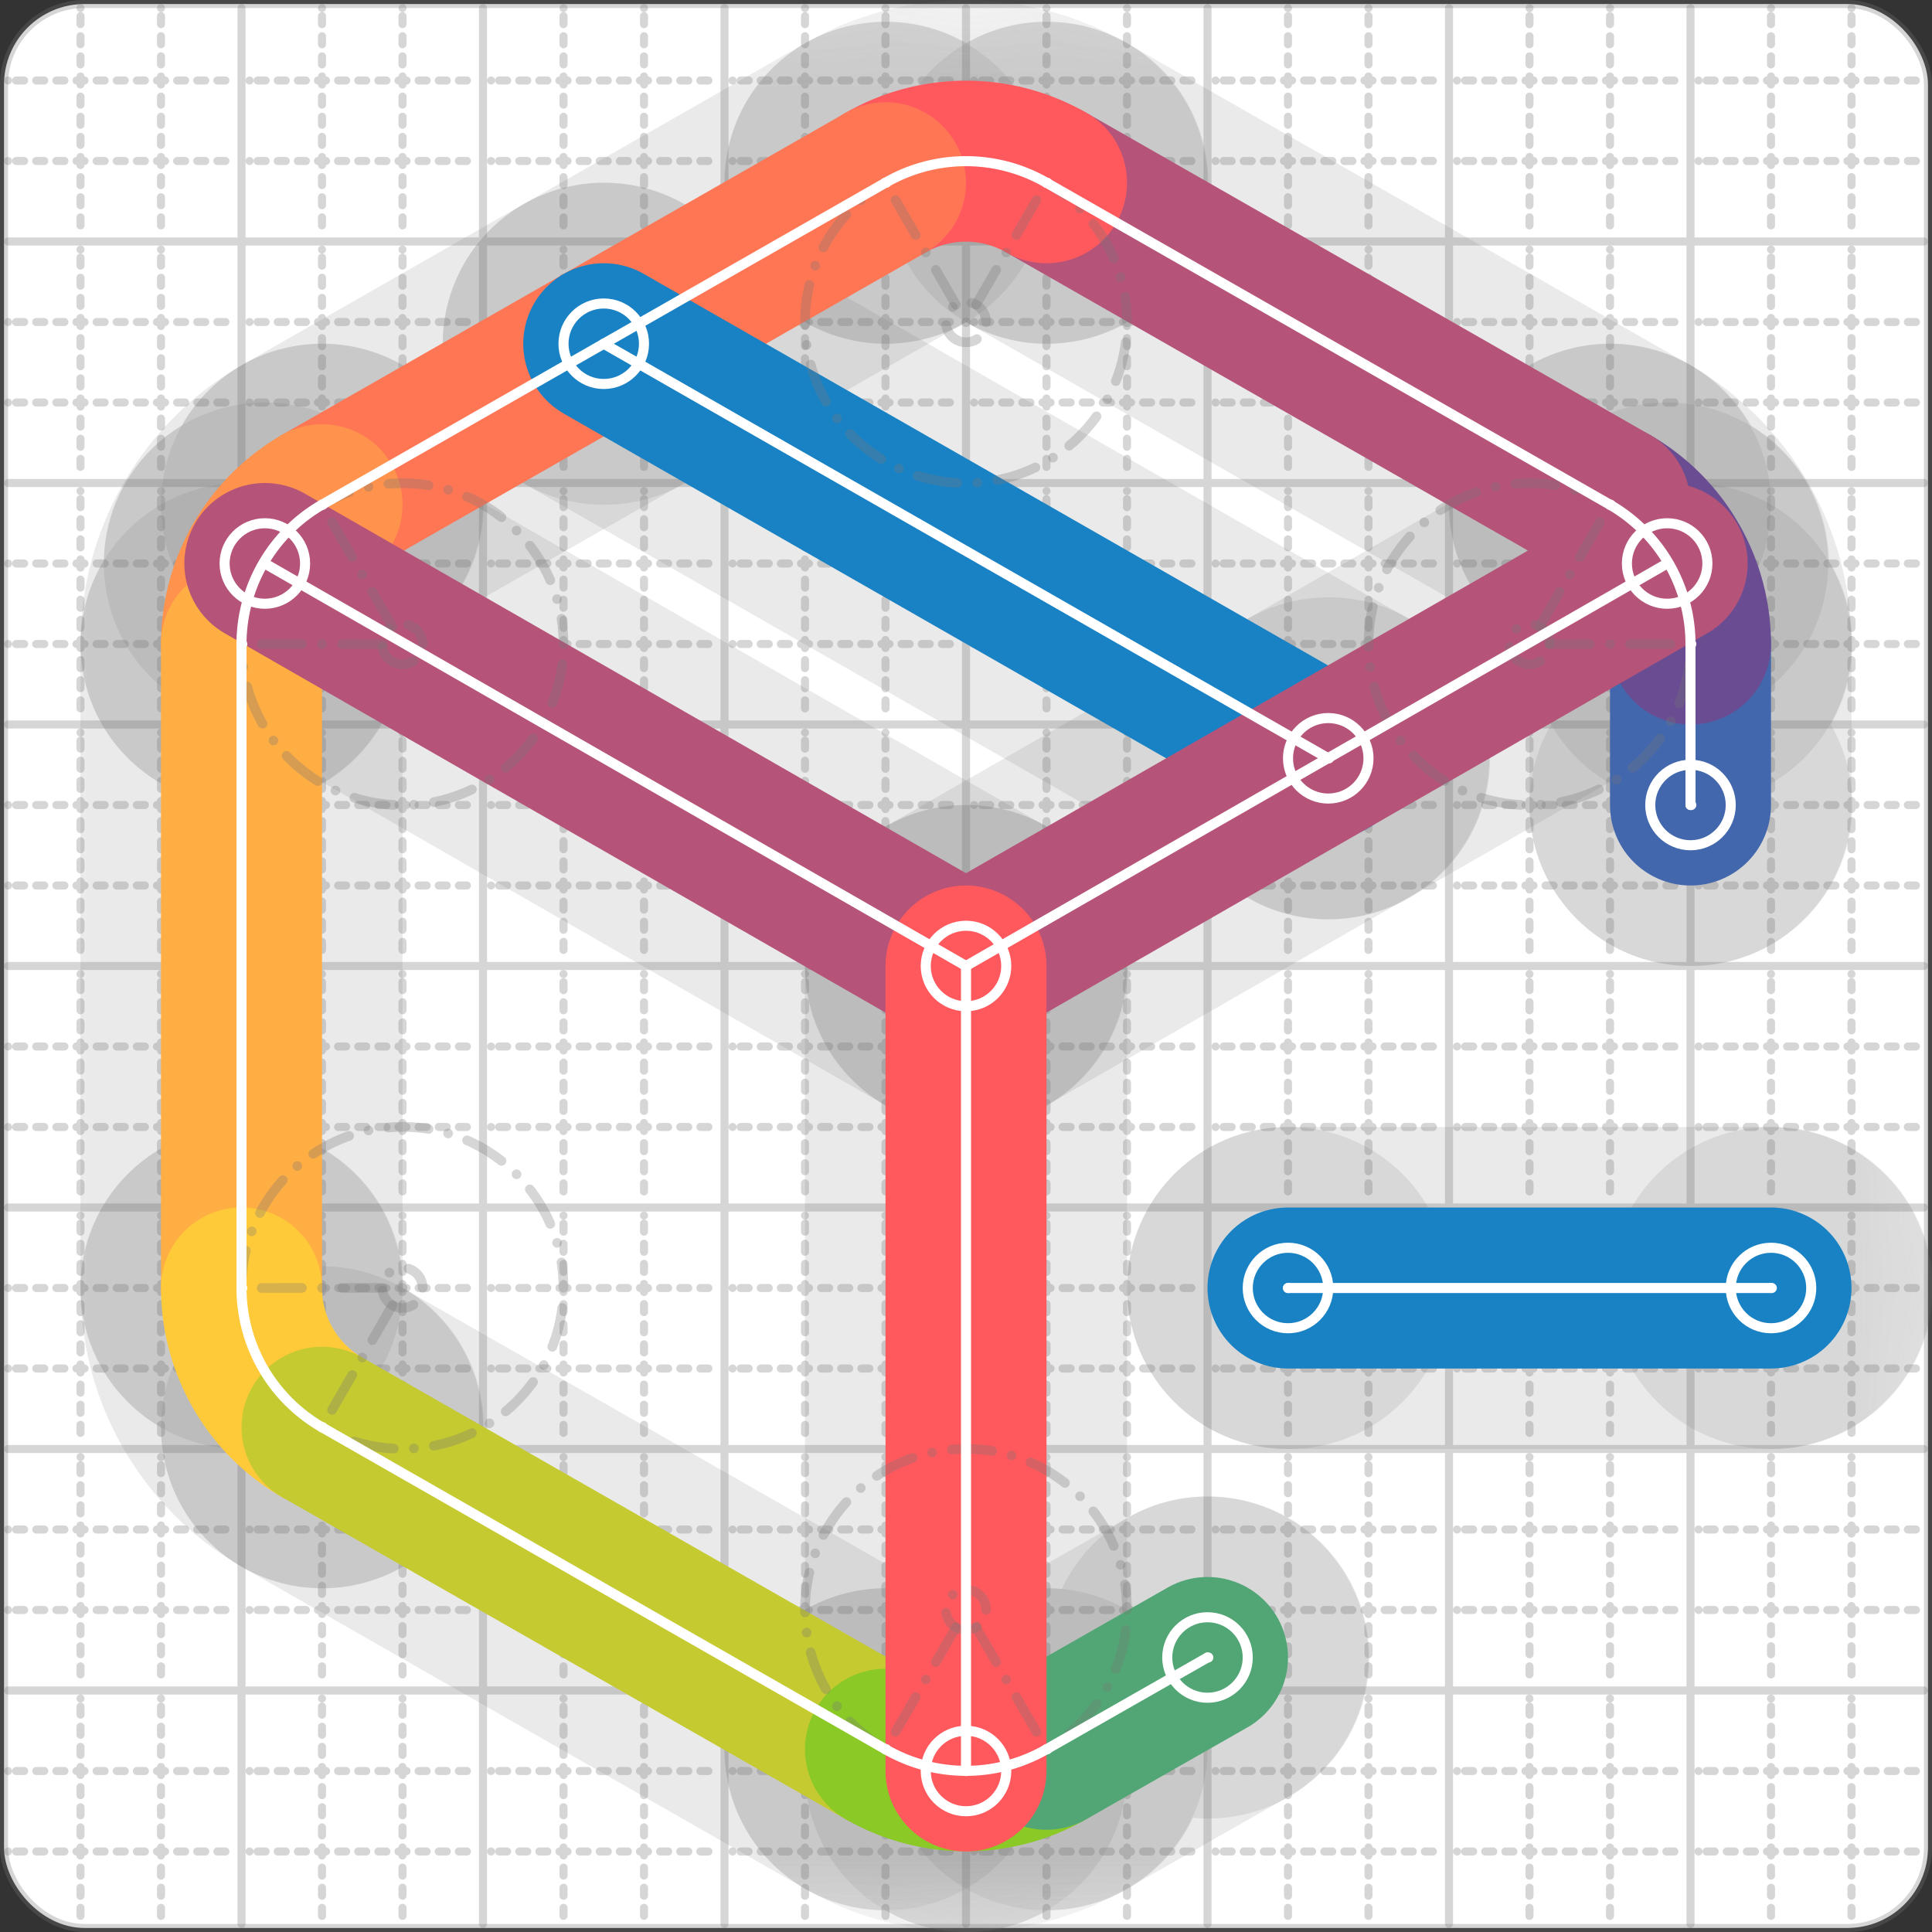
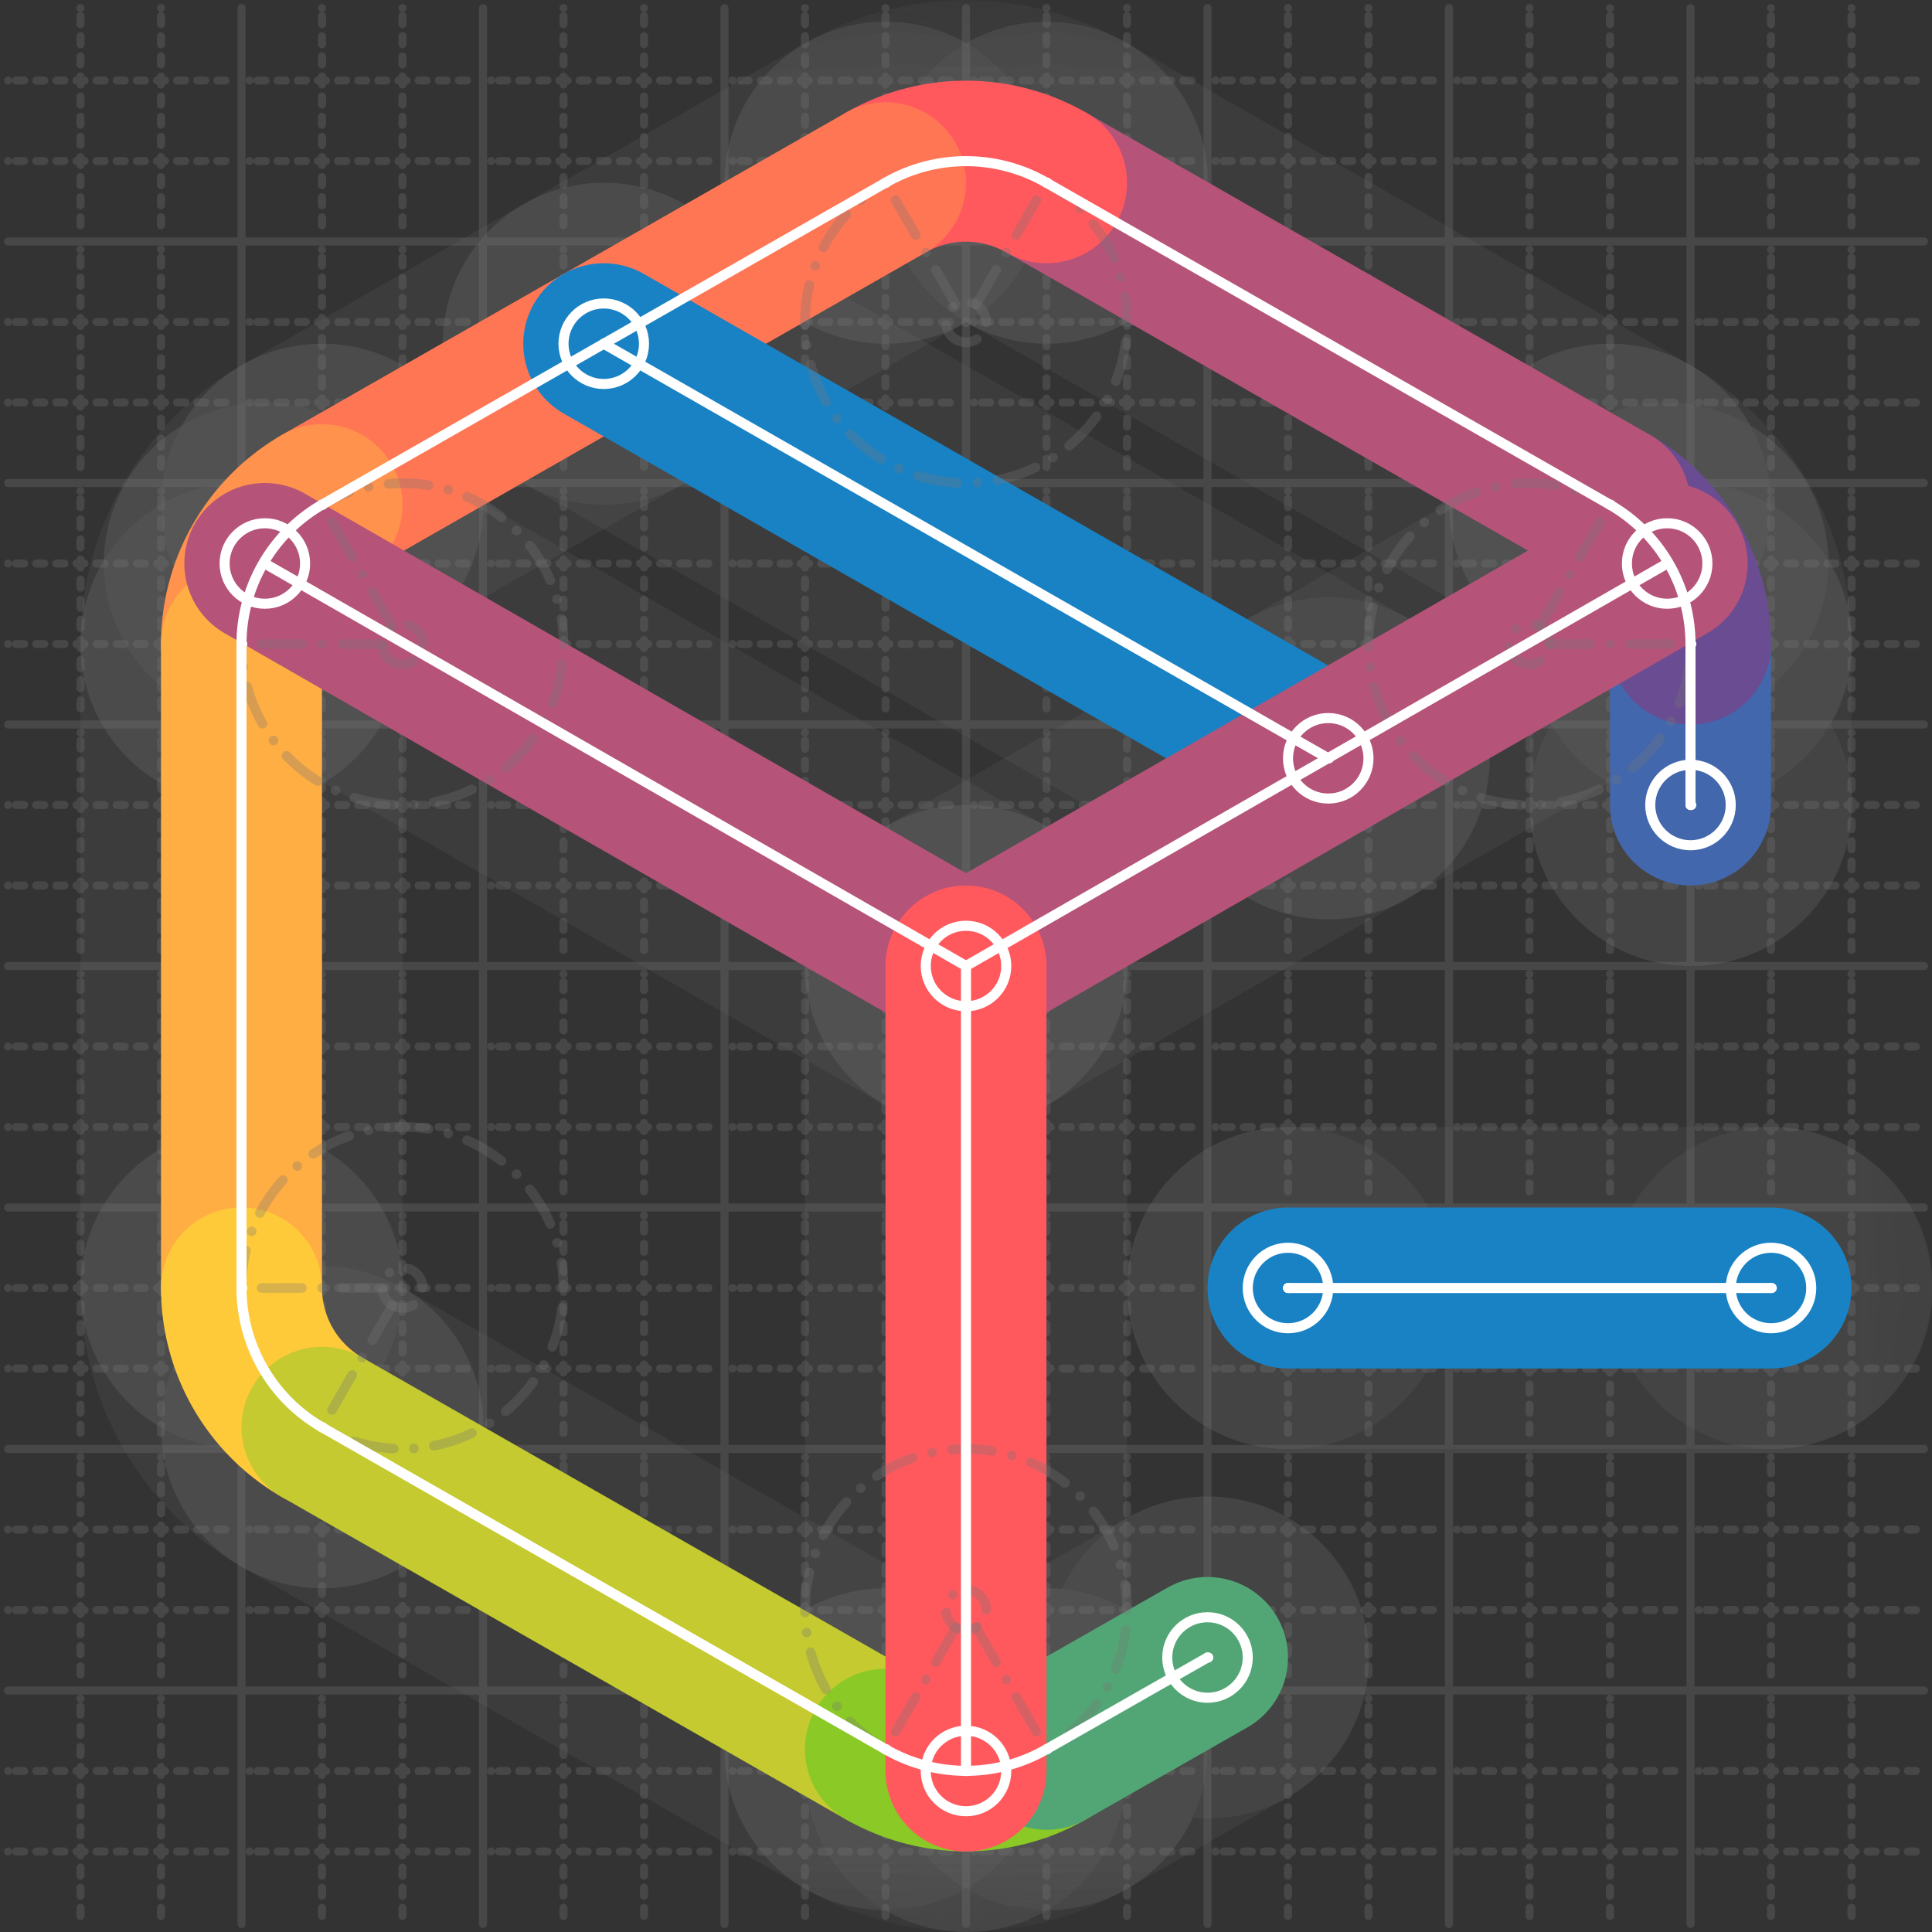
<svg xmlns="http://www.w3.org/2000/svg" width="24" height="24" viewBox="0 0 24 24" fill="none" stroke="currentColor" stroke-width="2" stroke-linecap="round" stroke-linejoin="round">
  <rect x="0" y="0" width="24" height="24" fill="#333333" stroke="none" />
  <style>
  @media screen and (prefers-color-scheme: light) {
    .svg-preview-grid-rect { fill: none }
  }
  @media screen and (prefers-color-scheme: dark) {
    .svg-preview-grid-rect { fill: none }
    .svg
    .svg-preview-grid-group,
    .svg-preview-radii-group,
    .svg-preview-shadow-mask-group,
    .svg-preview-shadow-group {
      stroke: #fff;
    }
  }
</style>
  <g class="svg-preview-grid-group" stroke-linecap="butt" stroke-width="0.1" stroke="#777" stroke-opacity="0.3">
-     <rect class="svg-preview-grid-rect" width="23.9" height="23.9" x="0.05" y="0.05" rx="1" fill="#fff" />
    <path stroke-dasharray="0 0.1 0.1 0.15 0.1 0.15 0.1 0.15 0.1 0.15 0.1 0.15 0.1 0.15 0.1 0.15 0.1 0.15 0.1 0.15 0.1 0.15 0.1 0.15 0 0.15" stroke-width="0.1" d="M0.1 1h23.8M1 0.1v23.8M0.1 2h23.8M2 0.1v23.8M0.1 4h23.8M4 0.1v23.8M0.1 5h23.8M5 0.1v23.8M0.1 7h23.8M7 0.1v23.8M0.1 8h23.8M8 0.1v23.8M0.1 10h23.8M10 0.1v23.8M0.1 11h23.8M11 0.1v23.8M0.1 13h23.8M13 0.1v23.8M0.1 14h23.8M14 0.1v23.8M0.1 16h23.8M16 0.1v23.8M0.1 17h23.8M17 0.1v23.8M0.1 19h23.8M19 0.1v23.8M0.1 20h23.8M20 0.1v23.8M0.1 22h23.8M22 0.1v23.8M0.1 23h23.8M23 0.1v23.8" />
    <path d="M0.1 3h23.8M3 0.1v23.8M0.1 6h23.8M6 0.1v23.8M0.1 9h23.8M9 0.1v23.8M0.1 12h23.8M12 0.1v23.8M0.1 15h23.8M15 0.1v23.8M0.1 18h23.8M18 0.1v23.8M0.1 21h23.8M21 0.1v23.8" />
  </g>
  <g class="svg-preview-shadow-mask-group" stroke-width="4" stroke="#777" stroke-opacity="0.15">
    <mask id="svg-preview-shadow-mask-0" maskUnits="userSpaceOnUse" stroke-opacity="1" stroke-width="4" stroke="#000">
      <rect x="0" y="0" width="24" height="24" fill="#fff" stroke="none" rx="1" />
      <path d="M16 16h.01M22 16h.01" />
    </mask>
    <mask id="svg-preview-shadow-mask-1" maskUnits="userSpaceOnUse" stroke-opacity="1" stroke-width="4" stroke="#000">
      <rect x="0" y="0" width="24" height="24" fill="#fff" stroke="none" rx="1" />
      <path d="M21 10h.01M21 8h.01M20 6.27h.01M13 2.27h.01M11 2.27h.01M4 6.27h.01M3 8h.01M3 16h.01M4 17.73h.01M11 21.73h.01M13 21.73h.01M15 20.59h.01" />
    </mask>
    <mask id="svg-preview-shadow-mask-2" maskUnits="userSpaceOnUse" stroke-opacity="1" stroke-width="4" stroke="#000">
      <rect x="0" y="0" width="24" height="24" fill="#fff" stroke="none" rx="1" />
-       <path d="M7.5 4.27h.01M16.5 9.42h.01" />
+       <path d="M7.5 4.27h.01M16.5 9.42" />
    </mask>
    <mask id="svg-preview-shadow-mask-3" maskUnits="userSpaceOnUse" stroke-opacity="1" stroke-width="4" stroke="#000">
      <rect x="0" y="0" width="24" height="24" fill="#fff" stroke="none" rx="1" />
-       <path d="M3.29 7h.01M12 12h.01M20.71 7h.01" />
    </mask>
    <mask id="svg-preview-shadow-mask-4" maskUnits="userSpaceOnUse" stroke-opacity="1" stroke-width="4" stroke="#000">
      <rect x="0" y="0" width="24" height="24" fill="#fff" stroke="none" rx="1" />
      <path d="M12 22h.01M12 12h.01" />
    </mask>
  </g>
  <g class="svg-preview-shadow-group" stroke-width="4" stroke="#777" stroke-opacity="0.15">
    <path mask="url(#svg-preview-shadow-mask-0)" d="M 16 16 L 22 16" />
    <path mask="url(#svg-preview-shadow-mask-1)" d="M 21 10 L 21 8" />
    <path mask="url(#svg-preview-shadow-mask-1)" d="M 21 8 A2 2 0 0 0 20 6.27" />
    <path mask="url(#svg-preview-shadow-mask-1)" d="M 20 6.27 L 13 2.27" />
    <path mask="url(#svg-preview-shadow-mask-1)" d="M 13 2.27 A2 2 0 0 0 11 2.27" />
    <path mask="url(#svg-preview-shadow-mask-1)" d="M 11 2.27 L 4 6.27" />
    <path mask="url(#svg-preview-shadow-mask-1)" d="M 4 6.27 A2 2 0 0 0 3 8" />
    <path mask="url(#svg-preview-shadow-mask-1)" d="M 3 8 L 3 16" />
    <path mask="url(#svg-preview-shadow-mask-1)" d="M 3 16 A2 2 0 0 0 4 17.73" />
    <path mask="url(#svg-preview-shadow-mask-1)" d="M 4 17.73 L 11 21.73" />
    <path mask="url(#svg-preview-shadow-mask-1)" d="M 11 21.73 A2 2 0 0 0 13 21.73" />
    <path mask="url(#svg-preview-shadow-mask-1)" d="M 13 21.73 L 15 20.59" />
    <path mask="url(#svg-preview-shadow-mask-2)" d="M 7.5 4.27 L 16.5 9.42" />
    <path mask="url(#svg-preview-shadow-mask-3)" d="M 3.29 7 L 12 12" />
    <path mask="url(#svg-preview-shadow-mask-3)" d="M 12 12 L 20.71 7" />
    <path mask="url(#svg-preview-shadow-mask-4)" d="M 12 22 L 12 12" />
    <path d="M16 16h.01M22 16h.01M21 10h.01M21 8h.01M20 6.27h.01M13 2.27h.01M11 2.27h.01M4 6.27h.01M3 8h.01M3 16h.01M4 17.73h.01M11 21.73h.01M13 21.73h.01M15 20.59h.01M7.5 4.27h.01M16.5 9.42h.01M3.29 7h.01M12 12h.01M20.71 7h.01M12 22h.01" />
  </g>
  <g class="svg-preview-handles-group" stroke-width="0.12" stroke="#777" stroke-opacity="0.6" />
  <g class="svg-preview-colored-path-group">
    <path d="M 16 16 L 22 16" stroke="#1982c4" />
    <path d="M 21 10 L 21 8" stroke="#4267AC" />
    <path d="M 21 8 A2 2 0 0 0 20 6.27" stroke="#6a4c93" />
    <path d="M 20 6.27 L 13 2.27" stroke="#B55379" />
    <path d="M 13 2.27 A2 2 0 0 0 11 2.27" stroke="#FF595E" />
    <path d="M 11 2.27 L 4 6.27" stroke="#FF7655" />
    <path d="M 4 6.27 A2 2 0 0 0 3 8" stroke="#ff924c" />
    <path d="M 3 8 L 3 16" stroke="#FFAE43" />
    <path d="M 3 16 A2 2 0 0 0 4 17.73" stroke="#ffca3a" />
    <path d="M 4 17.73 L 11 21.73" stroke="#C5CA30" />
    <path d="M 11 21.73 A2 2 0 0 0 13 21.73" stroke="#8ac926" />
    <path d="M 13 21.73 L 15 20.59" stroke="#52A675" />
    <path d="M 7.5 4.27 L 16.5 9.42" stroke="#1982c4" />
    <path d="M 3.29 7 L 12 12" stroke="#B55379" />
    <path d="M 12 12 L 20.71 7" stroke="#B55379" />
    <path d="M 12 22 L 12 12" stroke="#FF595E" />
  </g>
  <g class="svg-preview-radii-group" stroke-width="0.12" stroke-dasharray="0 0.25 0.25" stroke="#777" stroke-opacity="0.3">
    <path d="M21 8 19 8.002 20 6.27" />
    <circle cy="8.002" cx="19" r="0.25" stroke-dasharray="0" />
    <circle cy="8.002" cx="19" r="2" />
    <path d="M13 2.27 12 4.002 11 2.27" />
    <circle cy="4.002" cx="12" r="0.25" stroke-dasharray="0" />
    <circle cy="4.002" cx="12" r="2" />
    <path d="M4 6.27 5 8.002 3 8" />
    <circle cy="8.002" cx="5" r="0.25" stroke-dasharray="0" />
    <circle cy="8.002" cx="5" r="2" />
    <path d="M3 16 5 15.998 4 17.73" />
    <circle cy="15.998" cx="5" r="0.25" stroke-dasharray="0" />
    <circle cy="15.998" cx="5" r="2" />
    <path d="M11 21.73 12 19.998 13 21.73" />
    <circle cy="19.998" cx="12" r="0.25" stroke-dasharray="0" />
    <circle cy="19.998" cx="12" r="2" />
  </g>
  <g class="svg-preview-control-path-marker-mask-group" stroke-width="1" stroke="#000">
    <mask id="svg-preview-control-path-marker-mask-0" maskUnits="userSpaceOnUse">
      <rect x="0" y="0" width="24" height="24" fill="#fff" stroke="none" rx="1" />
      <path d="M16 16h.01" />
      <path d="M22 16h.01" />
    </mask>
    <mask id="svg-preview-control-path-marker-mask-1" maskUnits="userSpaceOnUse">
      <rect x="0" y="0" width="24" height="24" fill="#fff" stroke="none" rx="1" />
      <path d="M21 10h.01" />
      <path d="M21 8h.01" />
    </mask>
    <mask id="svg-preview-control-path-marker-mask-2" maskUnits="userSpaceOnUse">
      <rect x="0" y="0" width="24" height="24" fill="#fff" stroke="none" rx="1" />
      <path d="M21 8h.01" />
      <path d="M20 6.27h.01" />
    </mask>
    <mask id="svg-preview-control-path-marker-mask-3" maskUnits="userSpaceOnUse">
      <rect x="0" y="0" width="24" height="24" fill="#fff" stroke="none" rx="1" />
      <path d="M20 6.27h.01" />
      <path d="M13 2.27h.01" />
    </mask>
    <mask id="svg-preview-control-path-marker-mask-4" maskUnits="userSpaceOnUse">
      <rect x="0" y="0" width="24" height="24" fill="#fff" stroke="none" rx="1" />
      <path d="M13 2.27h.01" />
      <path d="M11 2.27h.01" />
    </mask>
    <mask id="svg-preview-control-path-marker-mask-5" maskUnits="userSpaceOnUse">
      <rect x="0" y="0" width="24" height="24" fill="#fff" stroke="none" rx="1" />
      <path d="M11 2.27h.01" />
      <path d="M4 6.27h.01" />
    </mask>
    <mask id="svg-preview-control-path-marker-mask-6" maskUnits="userSpaceOnUse">
      <rect x="0" y="0" width="24" height="24" fill="#fff" stroke="none" rx="1" />
      <path d="M4 6.27h.01" />
      <path d="M3 8h.01" />
    </mask>
    <mask id="svg-preview-control-path-marker-mask-7" maskUnits="userSpaceOnUse">
      <rect x="0" y="0" width="24" height="24" fill="#fff" stroke="none" rx="1" />
      <path d="M3 8h.01" />
      <path d="M3 16h.01" />
    </mask>
    <mask id="svg-preview-control-path-marker-mask-8" maskUnits="userSpaceOnUse">
      <rect x="0" y="0" width="24" height="24" fill="#fff" stroke="none" rx="1" />
      <path d="M3 16h.01" />
      <path d="M4 17.73h.01" />
    </mask>
    <mask id="svg-preview-control-path-marker-mask-9" maskUnits="userSpaceOnUse">
      <rect x="0" y="0" width="24" height="24" fill="#fff" stroke="none" rx="1" />
      <path d="M4 17.73h.01" />
      <path d="M11 21.73h.01" />
    </mask>
    <mask id="svg-preview-control-path-marker-mask-10" maskUnits="userSpaceOnUse">
      <rect x="0" y="0" width="24" height="24" fill="#fff" stroke="none" rx="1" />
      <path d="M11 21.73h.01" />
      <path d="M13 21.73h.01" />
    </mask>
    <mask id="svg-preview-control-path-marker-mask-11" maskUnits="userSpaceOnUse">
      <rect x="0" y="0" width="24" height="24" fill="#fff" stroke="none" rx="1" />
      <path d="M13 21.73h.01" />
      <path d="M15 20.59h.01" />
    </mask>
    <mask id="svg-preview-control-path-marker-mask-12" maskUnits="userSpaceOnUse">
      <rect x="0" y="0" width="24" height="24" fill="#fff" stroke="none" rx="1" />
      <path d="M7.5 4.27h.01" />
      <path d="M16.5 9.42h.01" />
    </mask>
    <mask id="svg-preview-control-path-marker-mask-13" maskUnits="userSpaceOnUse">
      <rect x="0" y="0" width="24" height="24" fill="#fff" stroke="none" rx="1" />
      <path d="M3.29 7h.01" />
      <path d="M12 12h.01" />
    </mask>
    <mask id="svg-preview-control-path-marker-mask-14" maskUnits="userSpaceOnUse">
      <rect x="0" y="0" width="24" height="24" fill="#fff" stroke="none" rx="1" />
      <path d="M12 12h.01" />
      <path d="M20.71 7h.01" />
    </mask>
    <mask id="svg-preview-control-path-marker-mask-15" maskUnits="userSpaceOnUse">
      <rect x="0" y="0" width="24" height="24" fill="#fff" stroke="none" rx="1" />
      <path d="M12 22h.01" />
      <path d="M12 12h.01" />
    </mask>
  </g>
  <g class="svg-preview-control-path-group" stroke="#fff" stroke-width="0.125">
    <path mask="url(#svg-preview-control-path-marker-mask-0)" d="M 16 16 L 22 16" />
    <path mask="url(#svg-preview-control-path-marker-mask-1)" d="M 21 10 L 21 8" />
    <path mask="url(#svg-preview-control-path-marker-mask-2)" d="M 21 8 A2 2 0 0 0 20 6.27" />
    <path mask="url(#svg-preview-control-path-marker-mask-3)" d="M 20 6.27 L 13 2.27" />
    <path mask="url(#svg-preview-control-path-marker-mask-4)" d="M 13 2.27 A2 2 0 0 0 11 2.27" />
    <path mask="url(#svg-preview-control-path-marker-mask-5)" d="M 11 2.27 L 4 6.27" />
    <path mask="url(#svg-preview-control-path-marker-mask-6)" d="M 4 6.27 A2 2 0 0 0 3 8" />
    <path mask="url(#svg-preview-control-path-marker-mask-7)" d="M 3 8 L 3 16" />
    <path mask="url(#svg-preview-control-path-marker-mask-8)" d="M 3 16 A2 2 0 0 0 4 17.73" />
    <path mask="url(#svg-preview-control-path-marker-mask-9)" d="M 4 17.73 L 11 21.73" />
    <path mask="url(#svg-preview-control-path-marker-mask-10)" d="M 11 21.73 A2 2 0 0 0 13 21.73" />
    <path mask="url(#svg-preview-control-path-marker-mask-11)" d="M 13 21.73 L 15 20.59" />
    <path mask="url(#svg-preview-control-path-marker-mask-12)" d="M 7.5 4.27 L 16.5 9.42" />
    <path mask="url(#svg-preview-control-path-marker-mask-13)" d="M 3.29 7 L 12 12" />
    <path mask="url(#svg-preview-control-path-marker-mask-14)" d="M 12 12 L 20.71 7" />
    <path mask="url(#svg-preview-control-path-marker-mask-15)" d="M 12 22 L 12 12" />
  </g>
  <g class="svg-preview-control-path-marker-group" stroke="#fff" stroke-width="0.125">
    <path d="M16 16h.01M22 16h.01M21 10h.01M21 8h.01M21 8h.01M20 6.27h.01M20 6.27h.01M13 2.27h.01M13 2.27h.01M11 2.27h.01M11 2.27h.01M4 6.27h.01M4 6.27h.01M3 8h.01M3 8h.01M3 16h.01M3 16h.01M4 17.73h.01M4 17.73h.01M11 21.73h.01M11 21.73h.01M13 21.73h.01M13 21.73h.01M15 20.59h.01M7.5 4.27h.01M16.5 9.42h.01M3.29 7h.01M12 12h.01M12 12h.01M20.71 7h.01M12 22h.01M12 12h.01" />
    <circle cx="16" cy="16" r="0.5" />
    <circle cx="22" cy="16" r="0.5" />
    <circle cx="21" cy="10" r="0.5" />
    <circle cx="15" cy="20.59" r="0.5" />
    <circle cx="7.5" cy="4.27" r="0.5" />
    <circle cx="16.5" cy="9.42" r="0.5" />
    <circle cx="3.29" cy="7" r="0.5" />
    <circle cx="20.71" cy="7" r="0.5" />
    <circle cx="12" cy="22" r="0.5" />
    <circle cx="12" cy="12" r="0.5" />
  </g>
  <g class="svg-preview-handles-group" stroke-width="0.12" stroke="#FFF" stroke-opacity="0.3" />
</svg>